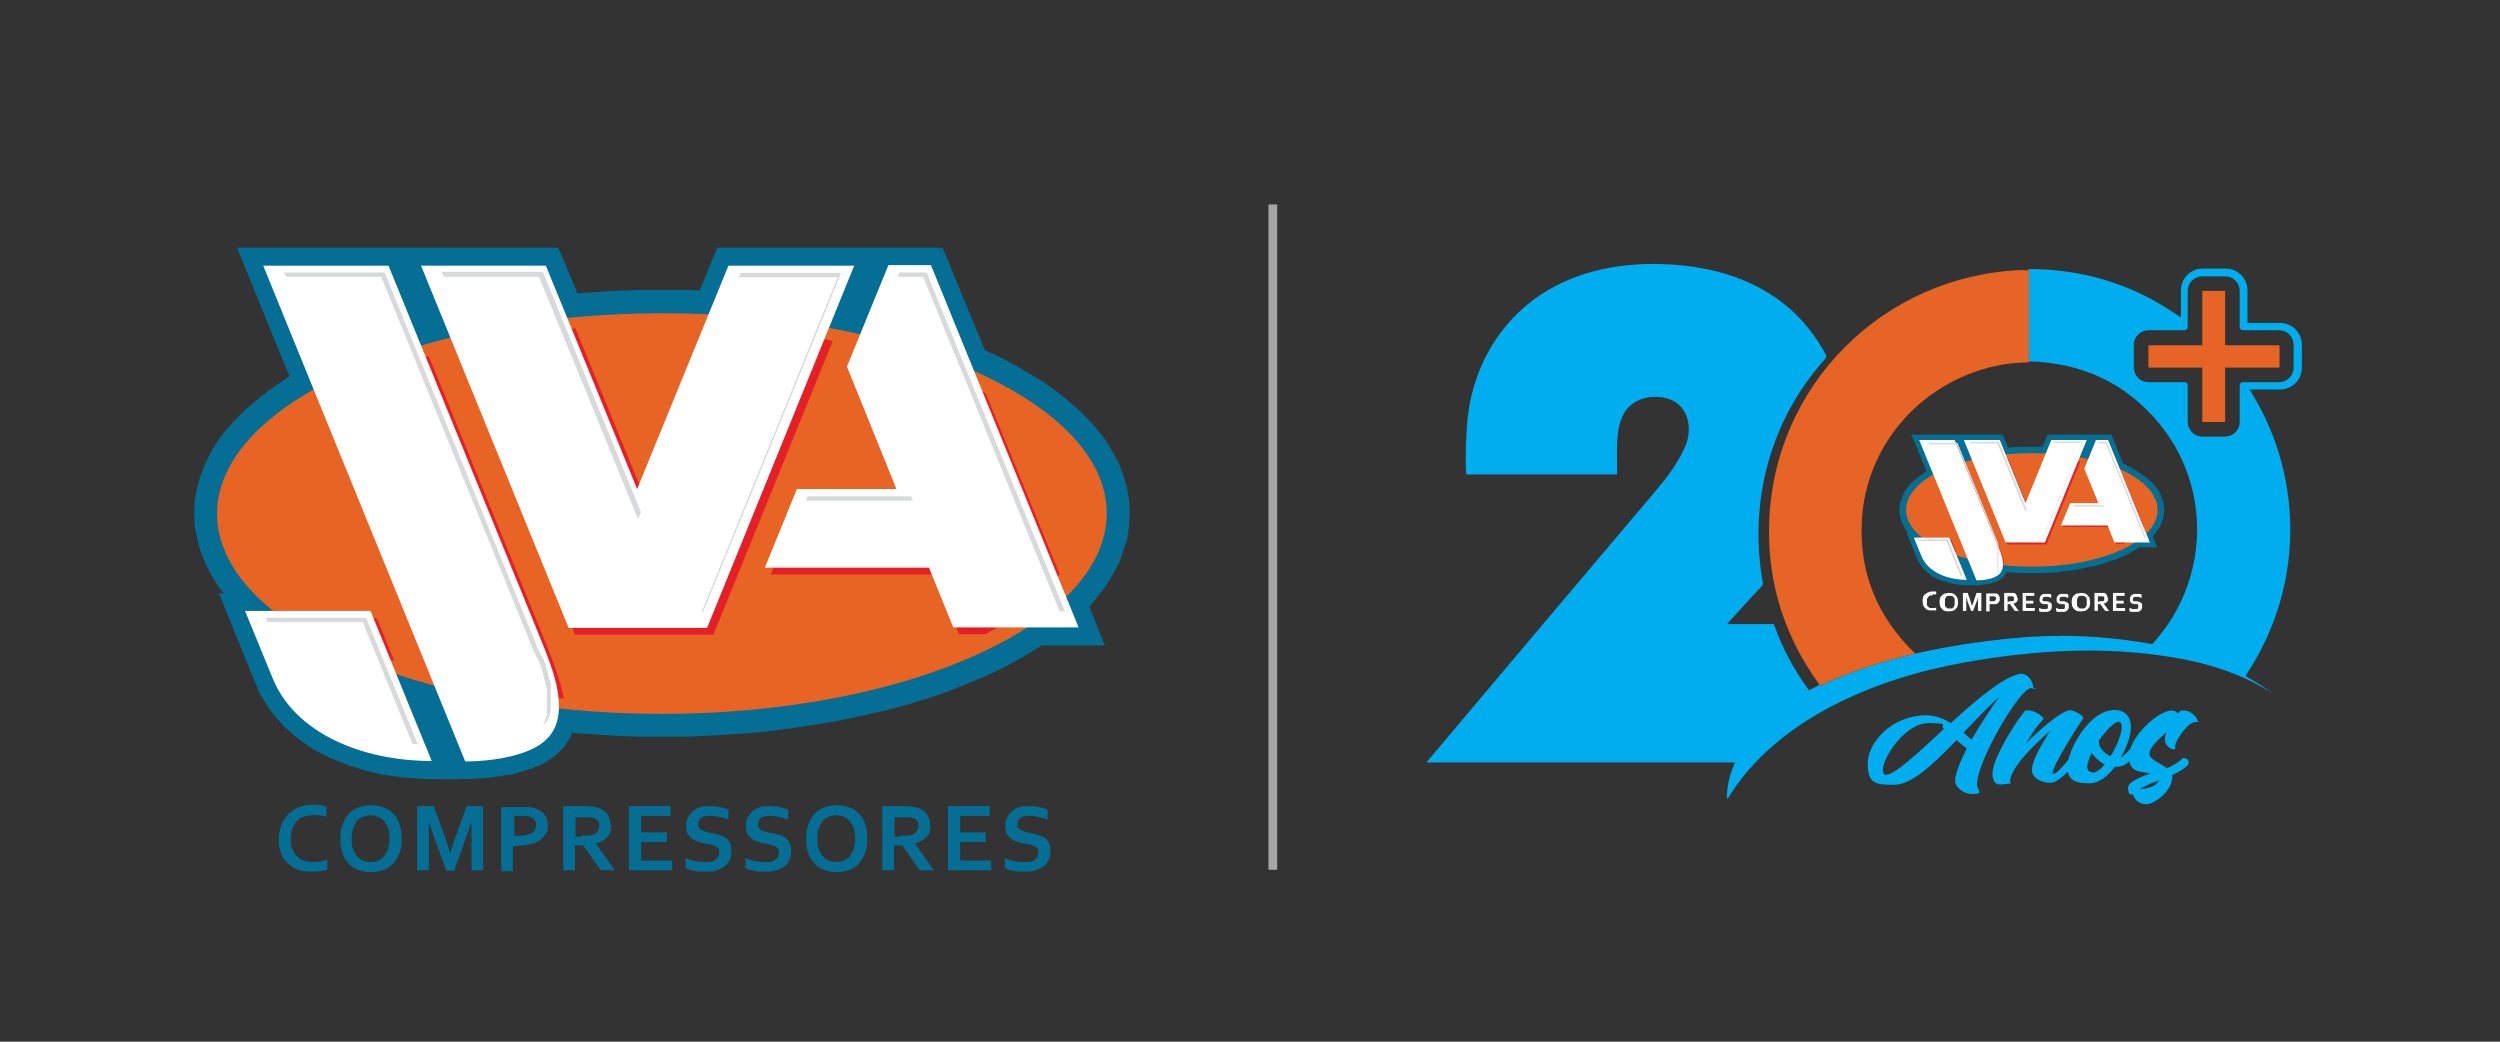
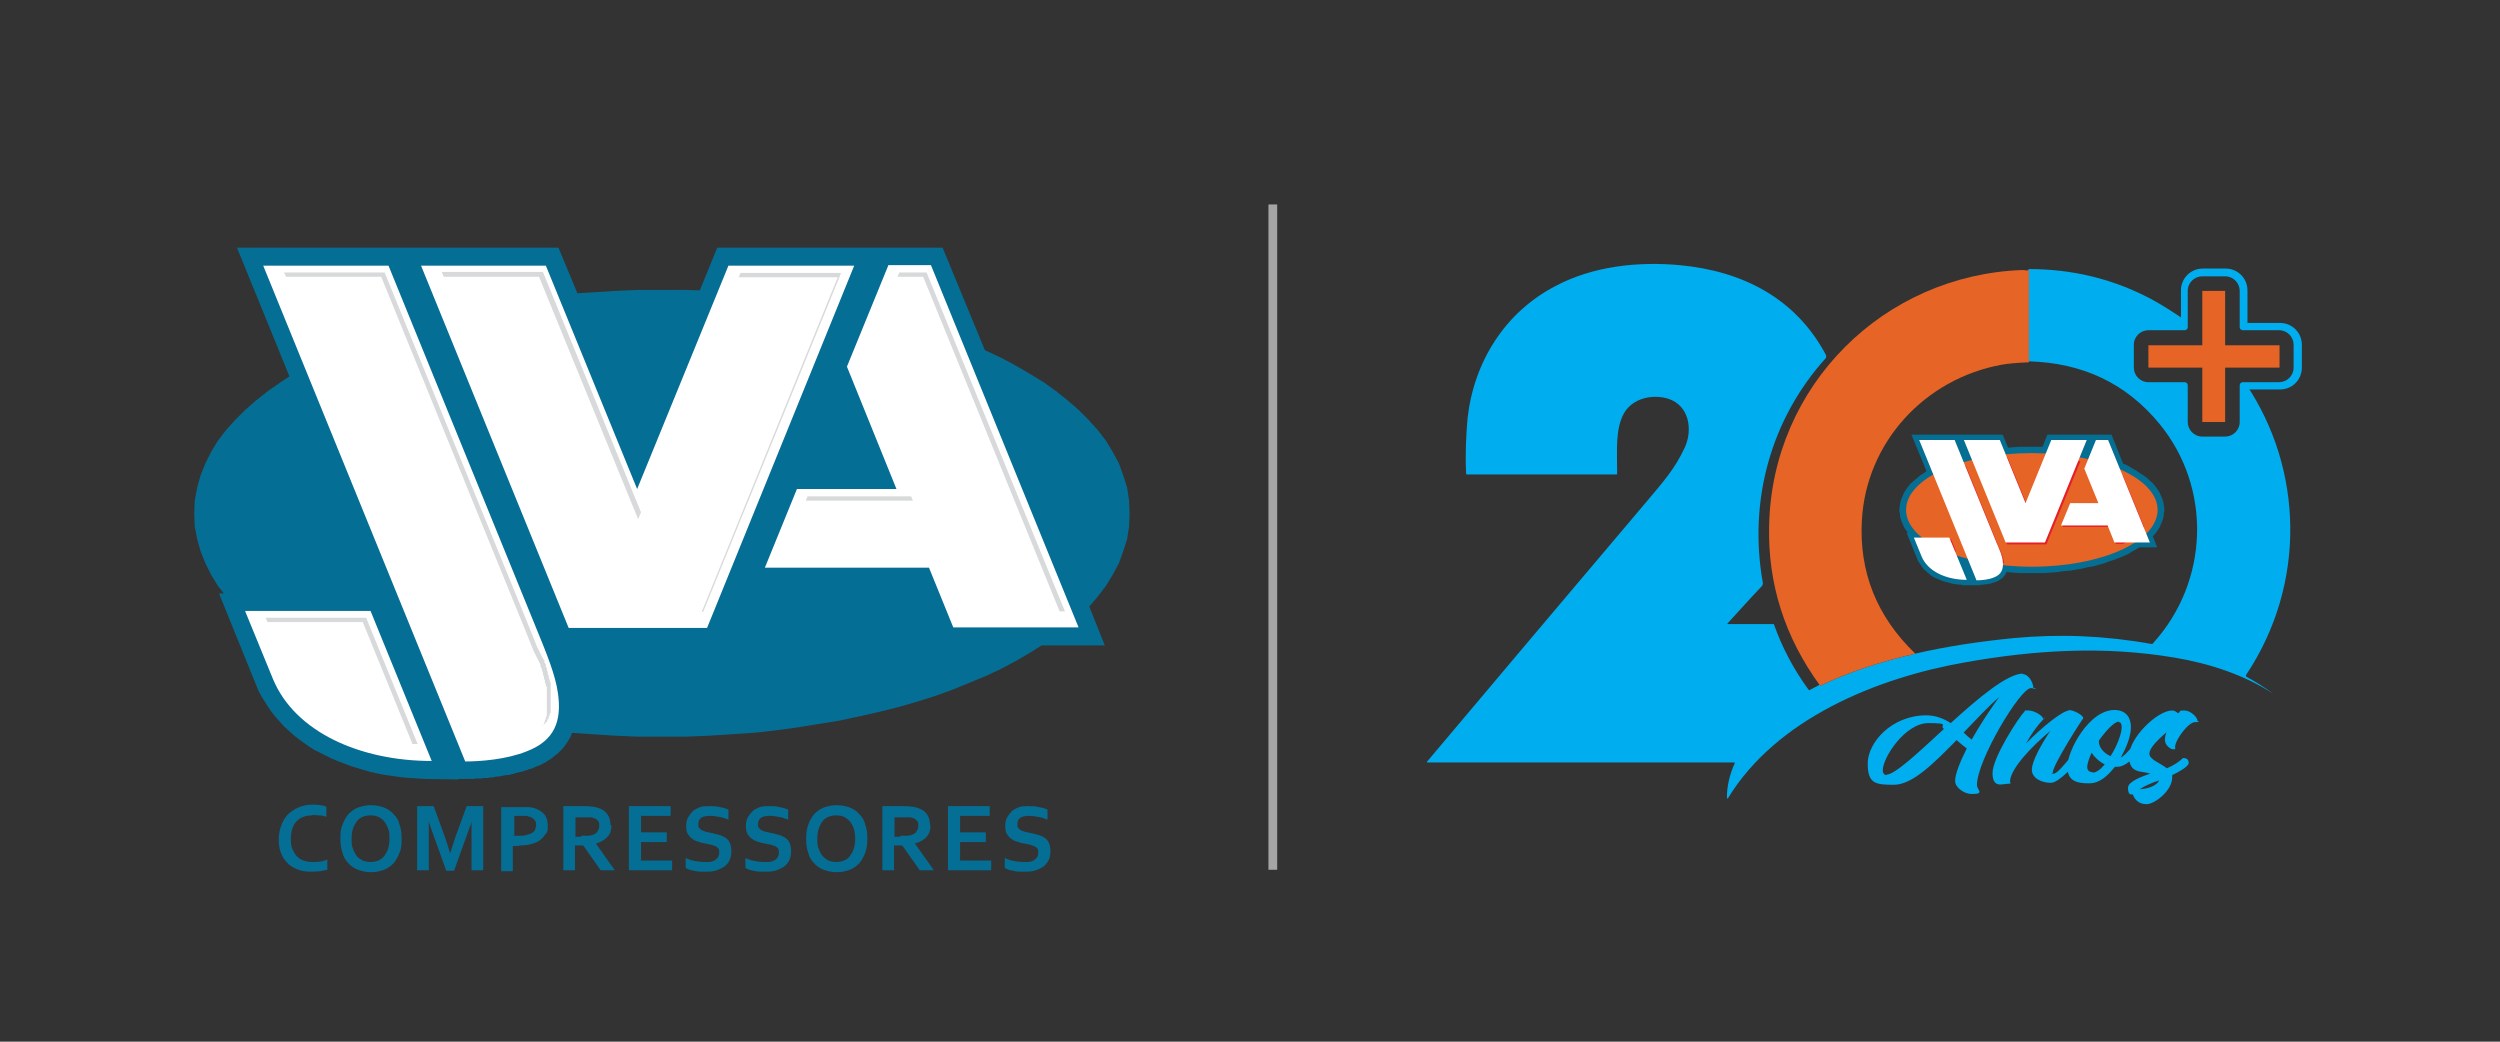
<svg xmlns="http://www.w3.org/2000/svg" id="Layer_1" viewBox="0 0 514.8 214.5">
  <rect x="0" y="0" width="514.8" height="214.5" fill="#333333" stroke="none" />
  <defs>
    <style>      .st0 {        fill: #fff;      }      .st0, .st1, .st2, .st3, .st4, .st5, .st6, .st7, .st8 {        fill-rule: evenodd;      }      .st9, .st1 {        fill: #00adee;      }      .st10 {        fill: #a5a5a5;      }      .st2 {        fill: #e51f26;      }      .st3 {        fill: #056e94;      }      .st4 {        fill: #056e93;      }      .st11, .st5 {        fill: #e66425;      }      .st6 {        fill: #e76425;      }      .st7 {        fill: #d8d9da;      }      .st8 {        fill: #e41f26;      }    </style>
  </defs>
  <path class="st3" d="M213.8,175.5c0-.3,0-.6-.2-.8s-.4-.4-.7-.5-.6-.2-.9-.3c-.4,0-.7-.2-1.1-.2-.5-.1-1-.2-1.5-.4-.5-.1-.9-.4-1.2-.6-.4-.3-.6-.6-.9-1-.2-.4-.3-.9-.3-1.6s.1-1.3.4-1.8.6-.9,1-1.3c.4-.3.9-.6,1.5-.8s1.2-.2,1.9-.2,1.4,0,2.1.2c.7.1,1.3.3,1.8.5v2.1c-.7-.3-1.3-.5-2-.6-.6-.1-1.2-.2-1.8-.2s-1.4.1-1.8.4-.6.7-.6,1.3,0,.6.2.8.3.4.6.5c.2.1.5.2.8.3.3,0,.7.2,1,.2.6.1,1.1.3,1.6.4.5.1,1,.4,1.4.6.4.3.7.6.9,1.1.2.4.3,1,.3,1.7s-.1,1.3-.4,1.9c-.3.5-.6.9-1.1,1.3-.5.3-1.1.6-1.8.8s-1.5.2-2.3.2-1.4,0-2.1-.2c-.7-.1-1.3-.3-1.7-.6v-2c.7.3,1.3.5,1.9.6.6.1,1.2.2,1.9.2h1.1c.4,0,.7-.2,1-.3s.5-.4.7-.6c.2-.3.3-.6.3-1h0ZM197.6,177.2h6.5v2h-8.9v-13.2h8.6v2h-6.1v3.4h5.3v2h-5.3v3.7h-.1ZM185.4,172.1h1.4c.4,0,.7-.1,1-.2.5-.2.8-.4,1-.8.2-.3.3-.7.3-1.1s0-.7-.2-.9-.4-.5-.8-.6c-.2-.1-.5-.2-.9-.2h-3v4h1.2v-.2ZM191.6,170c0,.9-.2,1.7-.8,2.3-.5.6-1.3,1.1-2.4,1.4h0l3.9,5.5h-2.9l-3.6-5.1h-1.7v5.1h-2.4v-13.2h4c.7,0,1.3,0,1.9.1.6,0,1.1.2,1.5.3.8.3,1.4.7,1.8,1.3s.6,1.3.6,2.2h0ZM178.6,172.7c0,1-.1,1.9-.4,2.8-.3.8-.7,1.6-1.2,2.2-.6.6-1.2,1.1-2,1.4-.8.3-1.7.5-2.7.5s-1.9-.2-2.7-.5-1.5-.8-2-1.4c-.6-.6-1-1.3-1.2-2.2-.3-.8-.4-1.8-.4-2.8s.1-1.9.4-2.8c.3-.8.7-1.6,1.2-2.2.6-.6,1.2-1.1,2-1.4.8-.3,1.7-.5,2.7-.5s1.9.2,2.7.5,1.5.8,2,1.4c.6.6,1,1.3,1.2,2.2.3.8.4,1.8.4,2.8ZM176.1,172.7c0-.8-.1-1.5-.3-2.1s-.5-1.1-.8-1.5c-.4-.4-.8-.7-1.2-.9-.5-.2-1-.3-1.6-.3s-1.1.1-1.6.3-.9.5-1.2.9-.6.9-.8,1.5-.3,1.3-.3,2.1,0,1.5.3,2.1c.2.6.5,1.1.8,1.5.4.4.8.7,1.2.9.5.2,1,.3,1.6.3s1.1-.1,1.6-.3.9-.5,1.2-.9.6-.9.8-1.5.3-1.3.3-2.1ZM160.4,175.5c0-.3,0-.6-.2-.8s-.4-.4-.7-.5-.6-.2-.9-.3c-.4,0-.7-.2-1.1-.2-.5-.1-1-.2-1.5-.4-.5-.1-.9-.4-1.2-.6-.4-.3-.6-.6-.9-1-.2-.4-.3-.9-.3-1.6s.1-1.3.4-1.8.6-.9,1-1.3c.4-.3.9-.6,1.5-.8s1.2-.2,1.9-.2,1.4,0,2.1.2c.7.1,1.3.3,1.8.5v2.1c-.7-.3-1.3-.5-2-.6-.6-.1-1.2-.2-1.8-.2s-1.4.1-1.8.4-.6.7-.6,1.3,0,.6.2.8.3.4.6.5c.2.1.5.2.8.3.3,0,.7.2,1,.2.6.1,1.1.3,1.6.4.5.1,1,.4,1.4.6.4.3.7.6.9,1.1.2.4.3,1,.3,1.7s-.1,1.3-.4,1.9-.6.9-1.1,1.3c-.5.3-1.1.6-1.8.8s-1.5.2-2.3.2-1.4,0-2.1-.2c-.7-.1-1.3-.3-1.7-.6v-2c.7.3,1.3.5,1.9.6.6.1,1.2.2,1.9.2h1.1c.4,0,.7-.2,1-.3s.5-.4.7-.6c.2-.3.3-.6.3-1h0ZM148.1,175.5c0-.3,0-.6-.2-.8s-.4-.4-.7-.5-.6-.2-.9-.3c-.4,0-.7-.2-1.1-.2-.5-.1-1-.2-1.5-.4-.5-.1-.9-.4-1.2-.6-.4-.3-.6-.6-.9-1-.2-.4-.3-.9-.3-1.6s.1-1.3.4-1.8.6-.9,1-1.3c.4-.3.9-.6,1.5-.8s1.2-.2,1.9-.2,1.4,0,2.1.2c.7.1,1.3.3,1.8.5v2.1c-.7-.3-1.3-.5-2-.6-.6-.1-1.2-.2-1.8-.2s-1.4.1-1.8.4c-.4.3-.6.7-.6,1.3s0,.6.2.8.3.4.6.5c.2.1.5.2.8.3.3,0,.7.2,1,.2.6.1,1.1.3,1.6.4.5.1,1,.4,1.4.6.4.3.7.6.9,1.1.2.4.3,1,.3,1.7s-.1,1.3-.4,1.9-.6.9-1.1,1.3c-.5.3-1.1.6-1.8.8s-1.4.2-2.3.2-1.4,0-2.1-.2c-.7-.1-1.3-.3-1.7-.6v-2c.7.3,1.3.5,1.9.6.6.1,1.2.2,1.9.2h1.1c.4,0,.7-.2,1-.3s.5-.4.7-.6c.2-.3.3-.6.3-1h0ZM131.9,177.2h6.5v2h-8.9v-13.2h8.6v2h-6.1v3.4h5.3v2h-5.3v3.7h-.1ZM119.7,172.1h1.4c.4,0,.7-.1,1-.2.5-.2.8-.4,1-.8.2-.3.3-.7.3-1.1s0-.7-.2-.9-.4-.5-.8-.6c-.2-.1-.5-.2-.9-.2h-3v4h1.2v-.2ZM125.9,170c0,.9-.2,1.7-.8,2.3-.5.6-1.3,1.1-2.4,1.4h0l3.9,5.5h-2.9l-3.6-5.1h-1.7v5.1h-2.4v-13.2h4c.7,0,1.3,0,1.8.1.6,0,1.1.2,1.5.3.8.3,1.4.7,1.8,1.3s.6,1.3.6,2.2h.2ZM105.7,172.1h1.2c.7,0,1.2,0,1.6-.2.4-.1.8-.2,1.1-.4.3-.2.5-.4.6-.7s.2-.6.2-.9,0-.7-.3-1c-.2-.3-.5-.5-.9-.7-.2,0-.5-.1-.8-.2h-2.5v4h-.2,0ZM106.9,174.2h-1.3v5.2h-2.4v-13.2h5.5c.5,0,.9.1,1.3.2.9.3,1.6.7,2.1,1.3s.7,1.4.7,2.3,0,1.2-.4,1.7-.7.9-1.2,1.3c-.5.4-1.1.6-1.8.8-.7.2-1.6.3-2.5.3h0ZM92.7,175.7c.3-1,.7-2.1,1.1-3.4l2.3-6.3h3.4v13.2h-2.4v-10.1h0c0,.4-.2.8-.4,1.3-.2.5-.3.9-.5,1.4l-2.7,7.5h-1.6l-2.7-7.5c-.2-.5-.3-.9-.5-1.4s-.3-.9-.4-1.3h0v10.1h-2.4v-13.2h3.4l2.3,6.3c.4,1.1.7,2.2,1.1,3.4h-.2.2ZM82.7,172.7c0,1,0,1.9-.4,2.8-.3.8-.7,1.6-1.2,2.2-.6.6-1.2,1.1-2,1.4-.8.3-1.7.5-2.7.5s-1.9-.2-2.7-.5-1.5-.8-2-1.4c-.6-.6-1-1.3-1.2-2.2-.3-.8-.4-1.8-.4-2.8s0-1.9.4-2.8c.3-.8.7-1.6,1.2-2.2.6-.6,1.2-1.1,2-1.4.8-.3,1.7-.5,2.7-.5s1.9.2,2.7.5c.8.3,1.5.8,2,1.4.6.6,1,1.3,1.2,2.2.3.8.4,1.8.4,2.8ZM80.2,172.7c0-.8,0-1.5-.3-2.1-.2-.6-.5-1.1-.8-1.5s-.8-.7-1.2-.9c-.5-.2-1-.3-1.6-.3s-1.1.1-1.6.3-.9.5-1.2.9c-.3.4-.6.9-.8,1.5-.2.6-.3,1.3-.3,2.1s0,1.5.3,2.1c.2.6.5,1.1.8,1.5s.8.7,1.2.9c.5.2,1,.3,1.6.3s1.1-.1,1.6-.3.9-.5,1.2-.9c.3-.4.6-.9.8-1.5.2-.6.3-1.3.3-2.1ZM64.3,167.9c-.7,0-1.3.1-1.8.3-.6.2-1,.5-1.4.9s-.7.9-.9,1.5-.3,1.3-.3,2.1,0,1.5.3,2.1.5,1.1.9,1.5.8.7,1.4.9c.5.2,1.2.3,1.9.3s1,0,1.5-.1c.5,0,1-.2,1.5-.4v2.1c-.5.1-1,.2-1.5.3-.5,0-1.1.1-1.7.1-1.1,0-2.1-.1-3-.5-.8-.3-1.6-.8-2.1-1.4-.6-.6-1-1.3-1.3-2.1s-.4-1.7-.4-2.7.2-1.9.5-2.8c.3-.9.8-1.6,1.3-2.2.6-.6,1.3-1.1,2.2-1.5s1.8-.6,2.9-.6,1.1,0,1.6.1c.5,0,.9.2,1.3.3v2.1c-.5-.2-1-.3-1.5-.3s-.9-.1-1.3-.1h0Z" />
  <polygon class="st3" points="45.1 122.2 52.8 141.2 53.3 142.4 53.9 143.5 54.6 144.6 55.3 145.7 56 146.7 56.8 147.7 57.7 148.7 58.5 149.6 59.5 150.5 60.5 151.4 61.5 152.2 62.5 152.9 63.6 153.7 64.7 154.4 65.9 155 67.1 155.6 68.3 156.2 69.5 156.7 70.8 157.2 72.1 157.7 73.4 158.1 74.7 158.5 76.1 158.9 77.4 159.2 78.8 159.5 80.2 159.7 81.6 159.9 83.1 160.1 84.5 160.2 86 160.3 87.5 160.4 94.4 160.5 94.4 160.4 96.2 160.4 96.5 160.4 96.9 160.4 97.2 160.4 97.6 160.4 98 160.3 98.4 160.3 98.8 160.3 99.2 160.3 99.6 160.2 100 160.2 100.5 160.2 100.9 160.1 101.4 160.1 101.8 160 102.3 159.9 102.8 159.9 103.2 159.8 103.7 159.7 104.2 159.6 104.6 159.6 105.1 159.5 105.6 159.4 106.1 159.2 106.6 159.1 107 159 107.5 158.9 108 158.7 108.5 158.6 108.9 158.4 109.4 158.3 109.9 158.1 110.5 157.8 111.1 157.6 111.7 157.3 112.3 157 112.9 156.6 113.4 156.3 113.9 155.9 114.4 155.5 114.9 155.1 115.3 154.7 115.8 154.2 116.2 153.7 116.5 153.3 116.9 152.7 117.2 152.2 117.5 151.7 117.7 151.1 117.8 150.9 122.1 151.2 126.8 151.5 131.5 151.7 136.3 151.7 141.1 151.7 145.9 151.5 150.6 151.2 155.2 150.9 159.7 150.4 164.1 149.8 168.5 149.1 172.8 148.4 177 147.5 181 146.6 185 145.6 188.8 144.5 192.6 143.3 196.2 142 199.6 140.6 203 139.2 206.2 137.7 209.2 136.1 212.1 134.4 214.5 132.9 227.5 132.9 224.3 124.9 226 122.9 227.7 120.7 229.1 118.4 230.4 116 231.3 113.5 232.1 111 232.5 108.4 232.6 105.7 232.5 103.1 232.1 100.4 231.3 97.9 230.4 95.4 229.1 93 227.7 90.7 226 88.5 224.1 86.4 222.1 84.4 219.8 82.4 217.4 80.5 214.9 78.7 212.1 77 209.2 75.3 206.2 73.7 203 72.2 202.8 72.1 194.1 51 181.4 51 181.4 51 147.7 51 144.1 59.8 141.1 59.7 136.3 59.7 131.5 59.7 126.8 59.9 122.1 60.2 118.9 60.4 115 51 48.8 51 59.6 77.5 57.8 78.7 55.2 80.5 52.8 82.4 50.5 84.4 48.5 86.4 46.6 88.5 44.9 90.7 43.5 93 42.3 95.4 41.3 97.9 40.6 100.4 40.1 103.1 40 105.7 40.1 108.4 40.6 111 41.3 113.5 42.3 116 43.5 118.4 44.9 120.7 46.1 122.2 45.1 122.2" />
-   <path class="st6" d="M136.3,64.5c50.4,0,91.6,18.5,91.6,41.2s-41.1,41.3-91.6,41.3-91.6-18.5-91.6-41.2,41.1-41.2,91.6-41.3h0Z" />
-   <path class="st2" d="M81.2,136.1l-3.6-8.8h-14c4.8,3.3,10.8,6.3,17.5,8.8h0ZM94.3,71.6l24.1,59.1h28.5l24.6-60.5c-7.7-1.6-16-2.6-24.6-3.1l-14.3,35-14.1-34.5c-8.6.8-16.7,2.2-24.2,4h0ZM177.8,71.6l-2.2,5.3,10.2,25.2h-20.5l-6.6,16.2h33.8l5,12.3h5.4c6.7-3.6,11.9-7.8,15.3-12.4l-15.2-37.2c-7-3.8-15.6-7.1-25.4-9.5h.2ZM66.3,82.7l22.8,56c8.2,2.4,17.3,4.2,27,5.2-.6-3.6-2.2-7.8-4.4-13.2l-23.4-57.4c-8.5,2.5-16,5.7-22,9.4h0Z" />
  <path class="st0" d="M50.5,125.9l5.7,13.9c4.5,10.9,17.9,16.9,32.7,16.9l-12.6-30.9h-25.8ZM86.7,54.7l30.4,74.6h28.5l30.3-74.6h-25.9l-18.8,46-18.8-46h-25.9s.2,0,.2,0ZM182.9,54.7l-8.5,20.8,10.2,25.2h-20.5l-6.6,16.2h33.8l5,12.3h25.8l-30.4-74.6h-8.8ZM54.2,54.7l41.6,102.1c3.1,0,8.5-.4,12.7-2.1,5.7-2.2,7.2-6.2,6.4-11.9-.5-3.7-2.2-7.9-4.5-13.5l-30.4-74.6h-25.9s0,0,.1,0Z" />
  <path class="st7" d="M84.9,153.2h1.1l-10.6-26h-20.7l.4.9h19.6l10.2,25h0ZM91,56.1l.4.9h19.6l20.4,49.9.6-1.4-20.2-49.5h-20.8ZM144.4,126h.4l28.4-69.8h-20.7l-.4.9h20.4l-28,68.9h0ZM185.2,56.1l-.4.9h5.3l28.1,68.9h1.1l-28.5-69.8h-5.6ZM187.7,102.2h-21.4l-.4.9h22.1l-.4-.9h0ZM111.7,149.5h0l.2-.2.2-.2.2-.2.2-.2.2-.2v-.3l.3-.3v-.3l.2-.3v-.3l.2-.3v-6.1l-.2-.3v-.3l-.2-.4v-.4l-.2-.4v-.4l-.2-.4v-.4l-.2-.4v-.4l-.3-.4v-.4l-.3-.4-.2-.4-.2-.4-.2-.4-.2-.4-.2-.4-.2-.4-.2-.5-.2-.5-.2-.5-.2-.5-.2-.5-.2-.5-.2-.5-.2-.5-29.8-73.1h-20.7l.4.9h19.6l29.8,73.1.2.5.2.5.2.5.2.5.2.5.2.5.2.5.2.5.2.4.2.4.2.4.2.4.2.4.2.4.2.4v.4l.3.4v.4l.2.4v.4l.2.4v.4l.2.4v.4l.2.4v.3l.2.3v5.9l-.2.3v.3l-.2.3v.3l-.2.3v.3l-.3.2h0Z" />
  <rect class="st10" x="261.2" y="42.1" width="1.8" height="137" />
  <g>
-     <path class="st0" d="M440.3,124.7c0,0,0-.2,0-.2,0,0-.1-.1-.2-.1,0,0-.2,0-.3,0-.1,0-.2,0-.3,0-.1,0-.3,0-.4-.1-.1,0-.2-.1-.3-.2,0,0-.2-.2-.2-.3,0-.1,0-.3,0-.4s0-.4.1-.5c0-.1.2-.3.3-.4.1,0,.3-.2.4-.2.2,0,.3,0,.5,0s.4,0,.6,0c.2,0,.4,0,.5.2v.6c-.2,0-.4-.1-.6-.2-.2,0-.3,0-.5,0-.2,0-.4,0-.5.1-.1,0-.2.2-.2.4s0,.2,0,.2c0,0,0,.1.2.2,0,0,.1,0,.2,0,0,0,.2,0,.3,0,.2,0,.3,0,.5.1.1,0,.3.1.4.2.1,0,.2.2.3.3,0,.1,0,.3,0,.5s0,.4-.1.5c0,.1-.2.3-.3.4-.1,0-.3.2-.5.2-.2,0-.4,0-.6,0s-.4,0-.6,0c-.2,0-.4,0-.5-.2v-.6c.2,0,.4.1.5.2.2,0,.4,0,.5,0s.2,0,.3,0c.1,0,.2,0,.3,0,0,0,.1-.1.2-.2,0,0,0-.2,0-.3M435.8,125.2h1.8v.6h-2.5v-3.7h2.4v.6h-1.7v1h1.5v.6h-1.5v1.1ZM432.3,123.8c.2,0,.3,0,.4,0,.1,0,.2,0,.3,0,.1,0,.2-.1.3-.2,0,0,0-.2,0-.3s0-.2,0-.3c0,0-.1-.1-.2-.2,0,0-.1,0-.2,0,0,0-.2,0-.4,0h-.5v1.1h.3ZM434.1,123.2c0,.3,0,.5-.2.7-.1.2-.4.3-.7.4h0s1.1,1.5,1.1,1.5h-.8l-1-1.4h-.5v1.4h-.7v-3.7h1.1c.2,0,.4,0,.5,0,.2,0,.3,0,.4,0,.2,0,.4.2.5.4.1.2.2.4.2.6ZM430.4,124c0,.3,0,.5-.1.8,0,.2-.2.4-.4.6-.2.2-.3.3-.6.4-.2,0-.5.1-.8.1s-.5,0-.8-.1c-.2,0-.4-.2-.6-.4-.2-.2-.3-.4-.4-.6,0-.2-.1-.5-.1-.8s0-.5.1-.8c0-.2.2-.4.4-.6.2-.2.3-.3.6-.4.2,0,.5-.1.8-.1s.5,0,.8.1c.2,0,.4.2.6.4.2.2.3.4.4.6,0,.2.1.5.1.8ZM429.7,124c0-.2,0-.4,0-.6,0-.2-.1-.3-.2-.4-.1-.1-.2-.2-.4-.3-.1,0-.3,0-.4,0s-.3,0-.4,0c-.1,0-.3.1-.4.3,0,.1-.2.3-.2.4,0,.2,0,.4,0,.6s0,.4,0,.6c0,.2.1.3.2.4.1.1.2.2.4.3.1,0,.3,0,.4,0s.3,0,.4,0c.1,0,.3-.1.4-.3,0-.1.2-.3.2-.4,0-.2,0-.4,0-.6ZM425.2,124.7c0,0,0-.2,0-.2,0,0-.1-.1-.2-.1,0,0-.2,0-.3,0,0,0-.2,0-.3,0-.1,0-.3,0-.4-.1-.1,0-.2-.1-.3-.2-.1,0-.2-.2-.2-.3,0-.1,0-.3,0-.4s0-.4.1-.5c0-.1.2-.3.3-.4.1,0,.3-.2.4-.2.2,0,.3,0,.5,0s.4,0,.6,0c.2,0,.4,0,.5.2v.6c-.2,0-.4-.1-.6-.2-.2,0-.3,0-.5,0-.2,0-.4,0-.5.1-.1,0-.2.2-.2.4s0,.2,0,.2c0,0,0,.1.2.2,0,0,.1,0,.2,0,0,0,.2,0,.3,0,.2,0,.3,0,.5.1.1,0,.3.1.4.2.1,0,.2.2.3.3,0,.1,0,.3,0,.5s0,.4-.1.5c0,.1-.2.3-.3.4-.1,0-.3.2-.5.2-.2,0-.4,0-.6,0s-.4,0-.6,0c-.2,0-.4,0-.5-.2v-.6c.2,0,.4.1.5.2.2,0,.4,0,.5,0s.2,0,.3,0c.1,0,.2,0,.3,0,0,0,.1-.1.2-.2,0,0,0-.2,0-.3ZM421.7,124.7c0,0,0-.2,0-.2,0,0-.1-.1-.2-.1,0,0-.2,0-.3,0,0,0-.2,0-.3,0-.1,0-.3,0-.4-.1-.1,0-.2-.1-.3-.2,0,0-.2-.2-.2-.3,0-.1,0-.3,0-.4s0-.4.1-.5c0-.1.2-.3.3-.4.1,0,.3-.2.4-.2.2,0,.3,0,.5,0s.4,0,.6,0c.2,0,.4,0,.5.2v.6c-.2,0-.4-.1-.6-.2-.2,0-.3,0-.5,0s-.4,0-.5.1c-.1,0-.2.2-.2.4s0,.2,0,.2c0,0,0,.1.2.2,0,0,.1,0,.2,0,0,0,.2,0,.3,0,.2,0,.3,0,.5.1.1,0,.3.1.4.2.1,0,.2.2.3.3,0,.1,0,.3,0,.5s0,.4-.1.5c0,.1-.2.3-.3.4-.1,0-.3.2-.5.2-.2,0-.4,0-.6,0s-.4,0-.6,0c-.2,0-.4,0-.5-.2v-.6c.2,0,.4.1.5.2.2,0,.4,0,.5,0s.2,0,.3,0c.1,0,.2,0,.3,0,0,0,.1-.1.2-.2,0,0,0-.2,0-.3ZM417.2,125.2h1.8v.6h-2.5v-3.7h2.4v.6h-1.7v1h1.5v.6h-1.5v1.1ZM413.7,123.8c.2,0,.3,0,.4,0,.1,0,.2,0,.3,0,.1,0,.2-.1.3-.2,0,0,0-.2,0-.3s0-.2,0-.3c0,0-.1-.1-.2-.2,0,0-.1,0-.2,0,0,0-.2,0-.4,0h-.5v1.1h.3ZM415.5,123.2c0,.3,0,.5-.2.7-.1.2-.4.3-.7.4h0s1.1,1.5,1.1,1.5h-.8l-1-1.4h-.5v1.4h-.7v-3.7h1.1c.2,0,.4,0,.5,0,.2,0,.3,0,.4,0,.2,0,.4.2.5.4.1.2.2.4.2.6ZM409.7,123.8s0,0,.1,0c0,0,.1,0,.2,0,.2,0,.3,0,.5,0,.1,0,.2,0,.3-.1,0,0,.1-.1.2-.2,0,0,0-.2,0-.2s0-.2,0-.3c0,0-.1-.1-.3-.2,0,0-.1,0-.2,0,0,0-.2,0-.4,0h-.4v1.1ZM410.1,124.4c0,0-.1,0-.2,0,0,0-.1,0-.2,0v1.5h-.7v-3.7h1.1c.2,0,.3,0,.5,0,.1,0,.3,0,.4,0,.3,0,.5.2.6.4.1.2.2.4.2.7s0,.3-.1.5c0,.1-.2.3-.3.4-.1.1-.3.2-.5.2-.2,0-.4,0-.7,0ZM406.1,124.8c0-.3.2-.6.3-.9l.6-1.8h1v3.7h-.7v-1.9c0-.3,0-.6,0-1h0c0,.1,0,.2-.1.4,0,.1,0,.3-.1.4l-.8,2.1h-.4l-.8-2.1c0-.1,0-.3-.1-.4,0-.1,0-.3-.1-.4h0c0,.3,0,.7,0,1v1.9h-.7v-3.7h1l.6,1.8c.1.3.2.6.3,1h0ZM403.2,124c0,.3,0,.5-.1.8,0,.2-.2.4-.4.6-.2.2-.3.3-.6.4-.2,0-.5.1-.8.1s-.5,0-.8-.1c-.2,0-.4-.2-.6-.4-.2-.2-.3-.4-.4-.6,0-.2-.1-.5-.1-.8s0-.5.1-.8c0-.2.2-.4.4-.6.2-.2.3-.3.6-.4.2,0,.5-.1.8-.1s.5,0,.8.1c.2,0,.4.2.6.4.2.2.3.4.4.6,0,.2.1.5.1.8ZM402.5,124c0-.2,0-.4,0-.6,0-.2-.1-.3-.2-.4,0-.1-.2-.2-.4-.3-.1,0-.3,0-.4,0s-.3,0-.4,0c-.1,0-.3.1-.4.3,0,.1-.2.3-.2.4,0,.2,0,.4,0,.6s0,.4,0,.6c0,.2.1.3.2.4.1.1.2.2.4.3.1,0,.3,0,.4,0s.3,0,.4,0c.1,0,.3-.1.4-.3,0-.1.2-.3.2-.4,0-.2,0-.4,0-.6ZM398,122.6c-.2,0-.4,0-.5,0-.2,0-.3.2-.4.3-.1.1-.2.3-.3.4,0,.2,0,.4,0,.6s0,.4,0,.6c0,.2.1.3.2.4.1.1.2.2.4.3.2,0,.3,0,.5,0s.3,0,.4,0c.1,0,.3,0,.4-.1v.6c-.1,0-.3,0-.4,0-.2,0-.3,0-.5,0-.3,0-.6,0-.8-.1-.2,0-.4-.2-.6-.4-.2-.2-.3-.4-.4-.6,0-.2-.1-.5-.1-.8s0-.5.1-.8c0-.2.2-.5.4-.6.2-.2.4-.3.6-.4.2-.1.5-.2.8-.2.2,0,.3,0,.5,0,.1,0,.3,0,.4,0v.6c-.1,0-.3,0-.4,0-.1,0-.3,0-.4,0Z" />
    <polygon class="st4" points="392.6 109.7 394.8 115.1 394.9 115.4 395.1 115.7 395.3 116 395.5 116.3 395.7 116.6 395.9 116.9 396.1 117.2 396.4 117.4 396.7 117.7 396.9 117.9 397.2 118.1 397.5 118.4 397.8 118.6 398.1 118.8 398.5 119 398.8 119.1 399.1 119.3 399.5 119.4 399.9 119.6 400.2 119.7 400.6 119.8 401 119.9 401.4 120 401.7 120.1 402.1 120.2 402.5 120.3 402.9 120.3 403.3 120.4 403.8 120.4 404.2 120.5 404.6 120.5 406.5 120.5 406.5 120.5 407 120.5 407.1 120.5 407.2 120.5 407.3 120.5 407.5 120.5 407.6 120.5 407.7 120.5 407.8 120.5 407.9 120.4 408 120.4 408.1 120.4 408.3 120.4 408.4 120.4 408.5 120.4 408.6 120.4 408.8 120.3 408.9 120.3 409 120.3 409.2 120.3 409.3 120.3 409.4 120.2 409.6 120.2 409.7 120.2 409.9 120.2 410 120.1 410.1 120.1 410.3 120 410.4 120 410.5 120 410.7 119.9 410.8 119.9 410.9 119.8 411.1 119.8 411.3 119.7 411.5 119.6 411.6 119.5 411.8 119.4 411.9 119.3 412.1 119.2 412.2 119.1 412.3 119 412.5 118.9 412.6 118.7 412.7 118.6 412.8 118.5 412.9 118.3 413 118.2 413.1 118 413.1 117.9 413.2 117.8 414.4 117.9 415.7 118 417 118 418.4 118 419.8 118 421.1 118 422.4 117.9 423.7 117.8 425 117.6 426.3 117.5 427.5 117.3 428.7 117.1 429.9 116.8 431.1 116.6 432.2 116.3 433.3 116 434.3 115.6 435.3 115.3 436.3 114.9 437.3 114.5 438.2 114.1 439 113.6 439.9 113.1 440.5 112.7 444.2 112.7 443.3 110.4 443.8 109.9 444.3 109.2 444.7 108.6 445 107.9 445.3 107.2 445.5 106.5 445.6 105.7 445.7 105 445.6 104.2 445.5 103.5 445.3 102.8 445 102.1 444.7 101.4 444.3 100.8 443.8 100.1 443.3 99.5 442.7 99 442.1 98.4 441.4 97.9 440.6 97.4 439.9 96.9 439 96.4 438.2 95.9 437.3 95.5 437.2 95.5 434.8 89.5 431.2 89.5 421.6 89.5 420.6 92 419.8 92 418.4 92 417 92 415.7 92 414.4 92.1 413.5 92.2 412.4 89.5 393.6 89.5 396.7 97 396.2 97.4 395.4 97.9 394.8 98.4 394.1 99 393.5 99.5 393 100.1 392.5 100.8 392.1 101.4 391.8 102.1 391.5 102.8 391.3 103.5 391.2 104.2 391.1 105 391.2 105.7 391.3 106.5 391.5 107.2 391.8 107.9 392.1 108.6 392.5 109.2 392.9 109.7 392.6 109.7" />
    <path class="st5" d="M418.4,93.3c14.3,0,25.9,5.2,25.9,11.7s-11.6,11.7-25.9,11.7-25.9-5.2-25.9-11.7,11.6-11.7,25.9-11.7" />
    <path class="st8" d="M402.8,113.6l-1-2.5h-4c1.4.9,3,1.8,5,2.5M406.5,95.4l6.8,16.7h8.1l7-17.1c-2.2-.4-4.5-.7-7-.9l-4,9.9-4-9.8c-2.4.2-4.7.6-6.9,1.1ZM430.1,95.3l-.6,1.5,2.9,7.1h-5.8l-1.9,4.6h9.6s1.4,3.5,1.4,3.5h1.5c1.9-1,3.4-2.2,4.3-3.5l-4.3-10.5c-2-1.1-4.4-2-7.2-2.7ZM398.6,98.5l6.5,15.9c2.3.7,4.9,1.2,7.6,1.5-.2-1-.6-2.2-1.3-3.7l-6.6-16.3c-2.4.7-4.5,1.6-6.2,2.7Z" />
    <path class="st0" d="M394.1,110.7l1.6,3.9c1.3,3.1,5.1,4.8,9.3,4.8l-3.6-8.7h-7.3ZM404.4,90.6l8.6,21.1h8.1l8.6-21.1h-7.3l-5.3,13-5.3-13h-7.3ZM431.6,90.6l-2.4,5.9,2.9,7.1h-5.8l-1.9,4.6h9.6s1.4,3.5,1.4,3.5h7.3l-8.6-21.1h-2.5ZM395.2,90.6l11.8,28.9c.9,0,2.4-.1,3.6-.6,1.6-.6,2-1.8,1.8-3.4-.1-1-.6-2.2-1.3-3.8l-8.6-21.1h-7.3Z" />
-     <path class="st7" d="M403.9,118.5h.2s0,0,0,0l-3-7.4h-5.9v.3h5.6l2.9,7.1ZM405.6,91v.3h5.7l5.8,14.1.2-.4-5.7-14h-5.9ZM420.7,110.7h.1l8-19.8h-5.9v.3c-.1,0,5.7,0,5.7,0l-7.9,19.5ZM432.2,91v.3c-.1,0,1.4,0,1.4,0l8,19.5h.3l-8.1-19.8h-1.6ZM433,104h-6v.3c-.1,0,6.2,0,6.2,0v-.3ZM411.5,117.4h0s0,0,0,0h0c0,0,0-.1,0-.1h0c0,0,0-.1,0-.1h0c0,0,0-.1,0-.1h0c0,0,0-.2,0-.2h0c0,0,0-.2,0-.2h0c0,0,0-.2,0-.2h0c0-.1,0-.2,0-.2h0c0-.1,0-.2,0-.2h0c0-.1,0-.2,0-.2h0c0-.1,0-.3,0-.3h0c0-.1,0-.2,0-.2h0c0,0,0-.2,0-.2h0c0,0,0-.2,0-.2h0c0,0,0-.2,0-.2h0c0,0,0-.2,0-.2h0c0-.1,0-.2,0-.2h0c0-.1,0-.2,0-.2h0c0-.1,0-.2,0-.2h0c0-.1,0-.2,0-.2h0c0-.1,0-.2,0-.2h0c0-.1,0-.2,0-.2h0c0-.1,0-.2,0-.2h0c0-.1,0-.3,0-.3h0c0-.1,0-.3,0-.3h0c0-.1,0-.3,0-.3h0c0-.1,0-.3,0-.3h0c0-.1-8.4-20.8-8.4-20.8h-5.9v.3h5.7l8.4,20.7h0c0,.1,0,.3,0,.3h0c0,.1,0,.3,0,.3h0c0,.1,0,.3,0,.3h0c0,.1,0,.3,0,.3h0c0,.1,0,.3,0,.3h0c0,.1,0,.2,0,.2h0c0,.1,0,.2,0,.2h0c0,.1,0,.2,0,.2h0c0,.1,0,.2,0,.2h0c0,.1,0,.2,0,.2h0c0,.1,0,.2,0,.2h0c0,.1,0,.2,0,.2h0c0,0,0,.2,0,.2h0c0,0,0,.2,0,.2h0c0,0,0,.2,0,.2h0c0,0,0,.2,0,.2h0c0,.1,0,.3,0,.3h0c0,.1,0,.3,0,.3h0c0,.1,0,.2,0,.2h0c0,.1,0,.2,0,.2h0c0,.1,0,.2,0,.2h0c0,0,0,.2,0,.2h0c0,0,0,.2,0,.2h0c0,0,0,.2,0,.2h0c0,0,0,.1,0,.1h0Z" />
    <path class="st9" d="M374.8,141.2c6.4-3,12.7-5,19.6-6.6,6.4-1.5,13.2-2.5,20.2-3.2,9.5-.9,19-.5,28.4,1.2,0,0,0,0,0,0,.2,0,.3,0,.4-.2,11.5-12.7,12.1-31.9,1.3-45.1-6.9-8.4-15.9-12.6-27-12.9v-19c9,0,17.4,2,25.3,6.2,2.4,1.3,4.7,2.8,6.9,4.3v1.3h-7.5c-2,0-3.6,1.6-3.6,3.6v4.7c0,2,1.6,3.6,3.6,3.6h7.5v7.6c0,2,1.6,3.6,3.6,3.6h4.7c2,0,3.6-1.6,3.6-3.6v-7.6h.7c11.7,17.4,12.6,41,0,59.9,0,.1,0,.2,0,.3,2,1.1,3.9,2.3,5.7,3.6.7.5.7.6,0,0-6.2-4-13.3-6.3-20.5-7.5-14.3-2.4-28.6-1.6-43.1,1-18.2,3.2-38.8,11.6-48.8,28,0,0,0,0-.1,0,0,0-.1,0-.1-.1,0-2.5.6-4.9,1.6-7.1,0-.1,0-.2-.1-.2h-63.2s0,0,0,0c0,0-.1,0-.1-.1s0,0,0,0c15-17.8,30-35.6,45-53.3,3.8-4.5,6.1-7.1,8.1-11.4,1.7-3.6,1-8.7-3.4-10.1-3.3-1-7.3-.1-9.1,3-1.8,3.3-1.4,7.5-1.4,12.4,0,.1,0,.2-.2.2h-30.7c-.1,0-.2,0-.2-.2-.2-4.1,0-7.9.3-11.4,1.3-11.6,7.7-21.8,18.1-27.2,7.7-4.1,17-5.1,25.6-4.3,12.9,1.2,23.9,6.8,30.1,18.5.1.2,0,.4,0,.6-11.4,12.6-16,29.5-13,46.3,0,.3,0,.5-.3.8-2.3,2.4-4.6,5-7,7.6,0,0,0,0,0,0,0,0,0,.1.1.1h9.3c.1,0,.2,0,.2.1,1.7,4.8,4.1,9.3,7.1,13.4.1.1.2.2.4,0l2.1-1.1Z" />
    <path class="st11" d="M417.8,55.6v19c-2.6.1-4.5.3-5.6.5-15.9,2.9-27.9,16-28.8,32-.6,10.6,3,19.8,11,27.5-6.9,1.6-13.2,3.6-19.6,6.6-7.3-10-10.8-21-10.5-33,.6-28.8,23.6-51.6,52.2-52.6.4,0,.9.2,1.3,0" />
    <path class="st9" d="M440.6,162.5c1.1-.7,2.5-1.3,4-1.8-.4,1.1-2.5,1.8-4,1.8M448.6,146.7s0,0-.1.2c-.3-.3-.7-.6-1.2-.6-3.1,0-8.9,5.7-8.9,9.4s2.6,3,4.4,3.6c-1.5.5-4.6,1.6-4.6,2.9s.4,1.4.8,1.4.2,0,.2,0c.3.9,1.1,2,2.8,2s5.3-2.8,5.3-5.5,0-.3,0-.5c.9-.4,3.4-1.7,3.4-2.5s-.6-1-1-1-.1,0-.2,0c-.9.9-2.1,1.6-3.3,2.1-1.4-1.1-3.6-1.8-3.6-3s1.8-2.9,3.5-4.4c-.2.5-.3,1.1-.3,1.6,0,1,1.1,1.9,1.7,1.9s.4-.1.4-.5c0-1.4,2.7-5.1,4.1-5.1s.5-.1.5-.3c0-.7-1.4-2.1-2.7-2.1s-.8.2-1.1.5ZM430.9,159c-.8,0-1.1-.5-1.1-1.1s.4-1.8.9-2.9c.5.8,1.5,1.8,2.7,2.4-.8,1-1.7,1.7-2.5,1.7ZM436.3,148.7c.4,0,.6.4.6,1,0,1.4-1,4-2.3,6-1.4-.6-2.4-1.8-2.4-3s0,0,0-.2c1.5-2.1,3.2-3.9,4.1-3.9ZM440,152.6c-.5.5-2.2,2.9-3.3,3.4,1.2-2.1,2.1-4.4,2.1-6.3s-1-3.5-3.4-3.5c-5.3,0-9.7,8.5-9.7,11.7s2.4,3.4,4.5,3.4,3.7-1.4,5.3-3.4c.2,0,.4,0,.5,0,2.5,0,5.3-4.2,5.2-4.2.1,0,.2-.2.2-.3,0-.5-.7-1-1.1-1s-.2,0-.2,0ZM426.1,146.3c-1.3,0-5.5,3.3-8.9,6.8,1.1-2,2.4-3.8,3.5-4.9s0,0,0-.2c0-.6-1.8-1.7-3-1.7s-.6,0-.8.2c-1.2,1.2-6.6,9.5-6.6,12.7s2.1,2.2,3.1,2.2.5-.2.5-.5c.1-2.7,4.7-7.4,8.3-10.4-1.8,2.7-3.8,6.2-3.8,8s2.1,2.7,3.9,2.7,5.3-4.2,5.3-4.2c.1,0,.2-.2.2-.3,0-.4-.7-1-1.1-1s-2.8,3.6-3.8,3.6-.2,0-.2-.2c0-1.6,6.2-11.2,6.3-11.2,0-.6-1.9-1.7-3.1-1.7ZM404.3,150.9c2.6-2.7,5.1-5.4,7.4-7.4-1.9,2.6-4,5.8-5.7,8.8-.5-.4-1.1-.9-1.7-1.5ZM388.5,159.6c-.5,0-.8-.4-.8-1,0-2.6,4.6-9.7,9.4-9.7s2.1.5,3.2,1.2c-5.3,4.9-10.1,9.4-11.8,9.4ZM416.6,138.7c-3.2,0-9.1,4.9-14.9,10.2-1.4-.9-3.1-1.6-5-1.6-7.3,0-12.1,5.7-12.1,9.9s1.6,4.4,5.4,4.4,8.2-4.4,12.9-9.2c.8.7,1.5,1.3,2.1,1.7-1.4,2.8-2.4,5.3-2.4,6.7s1.9,2.7,3.4,2.7,1.6-.2,1.6-.5-.5-.7-.5-1.4c0-5,8.9-19.9,11.1-19.9s.3.2.4.2.1,0,.1-.3c0-.8-.8-2.8-2.3-2.8Z" />
    <path class="st1" d="M450.5,79.3v7.6c0,1.6,1.3,3,3,3h4.7c1.6,0,3-1.3,3-3v-7.6c0-.3.3-.6.6-.6h7.5c1.6,0,3-1.3,3-3v-4.7c0-1.6-1.3-3-3-3h-7.5c-.3,0-.6-.3-.6-.6v-7.5c0-1.6-1.3-3-3-3h-4.7c-1.6,0-3,1.3-3,3v7.5c0,.3-.3.6-.6.6h-7.5c-1.6,0-3,1.3-3,3v4.7c0,1.6,1.3,3,3,3h7.5c.3,0,.6.3.6.6M449.1,80.2h-6.7c-2.5,0-4.5-2-4.5-4.5v-4.7c0-2.5,2-4.5,4.5-4.5h6.7v-6.7c0-2.5,2-4.5,4.5-4.5h4.7c2.5,0,4.5,2,4.5,4.5v6.7h6.7c2.5,0,4.5,2,4.5,4.5v4.7c0,2.5-2,4.5-4.5,4.5h-6.7v6.7c0,2.5-2,4.5-4.5,4.5h-4.7c-2.5,0-4.5-2-4.5-4.5v-6.7Z" />
    <polygon class="st11" points="453.5 86.9 453.5 75.7 442.4 75.7 442.4 71.1 453.5 71.1 453.5 59.9 458.2 59.9 458.2 71.1 469.4 71.1 469.4 75.7 458.2 75.7 458.2 86.9 453.5 86.9" />
  </g>
</svg>